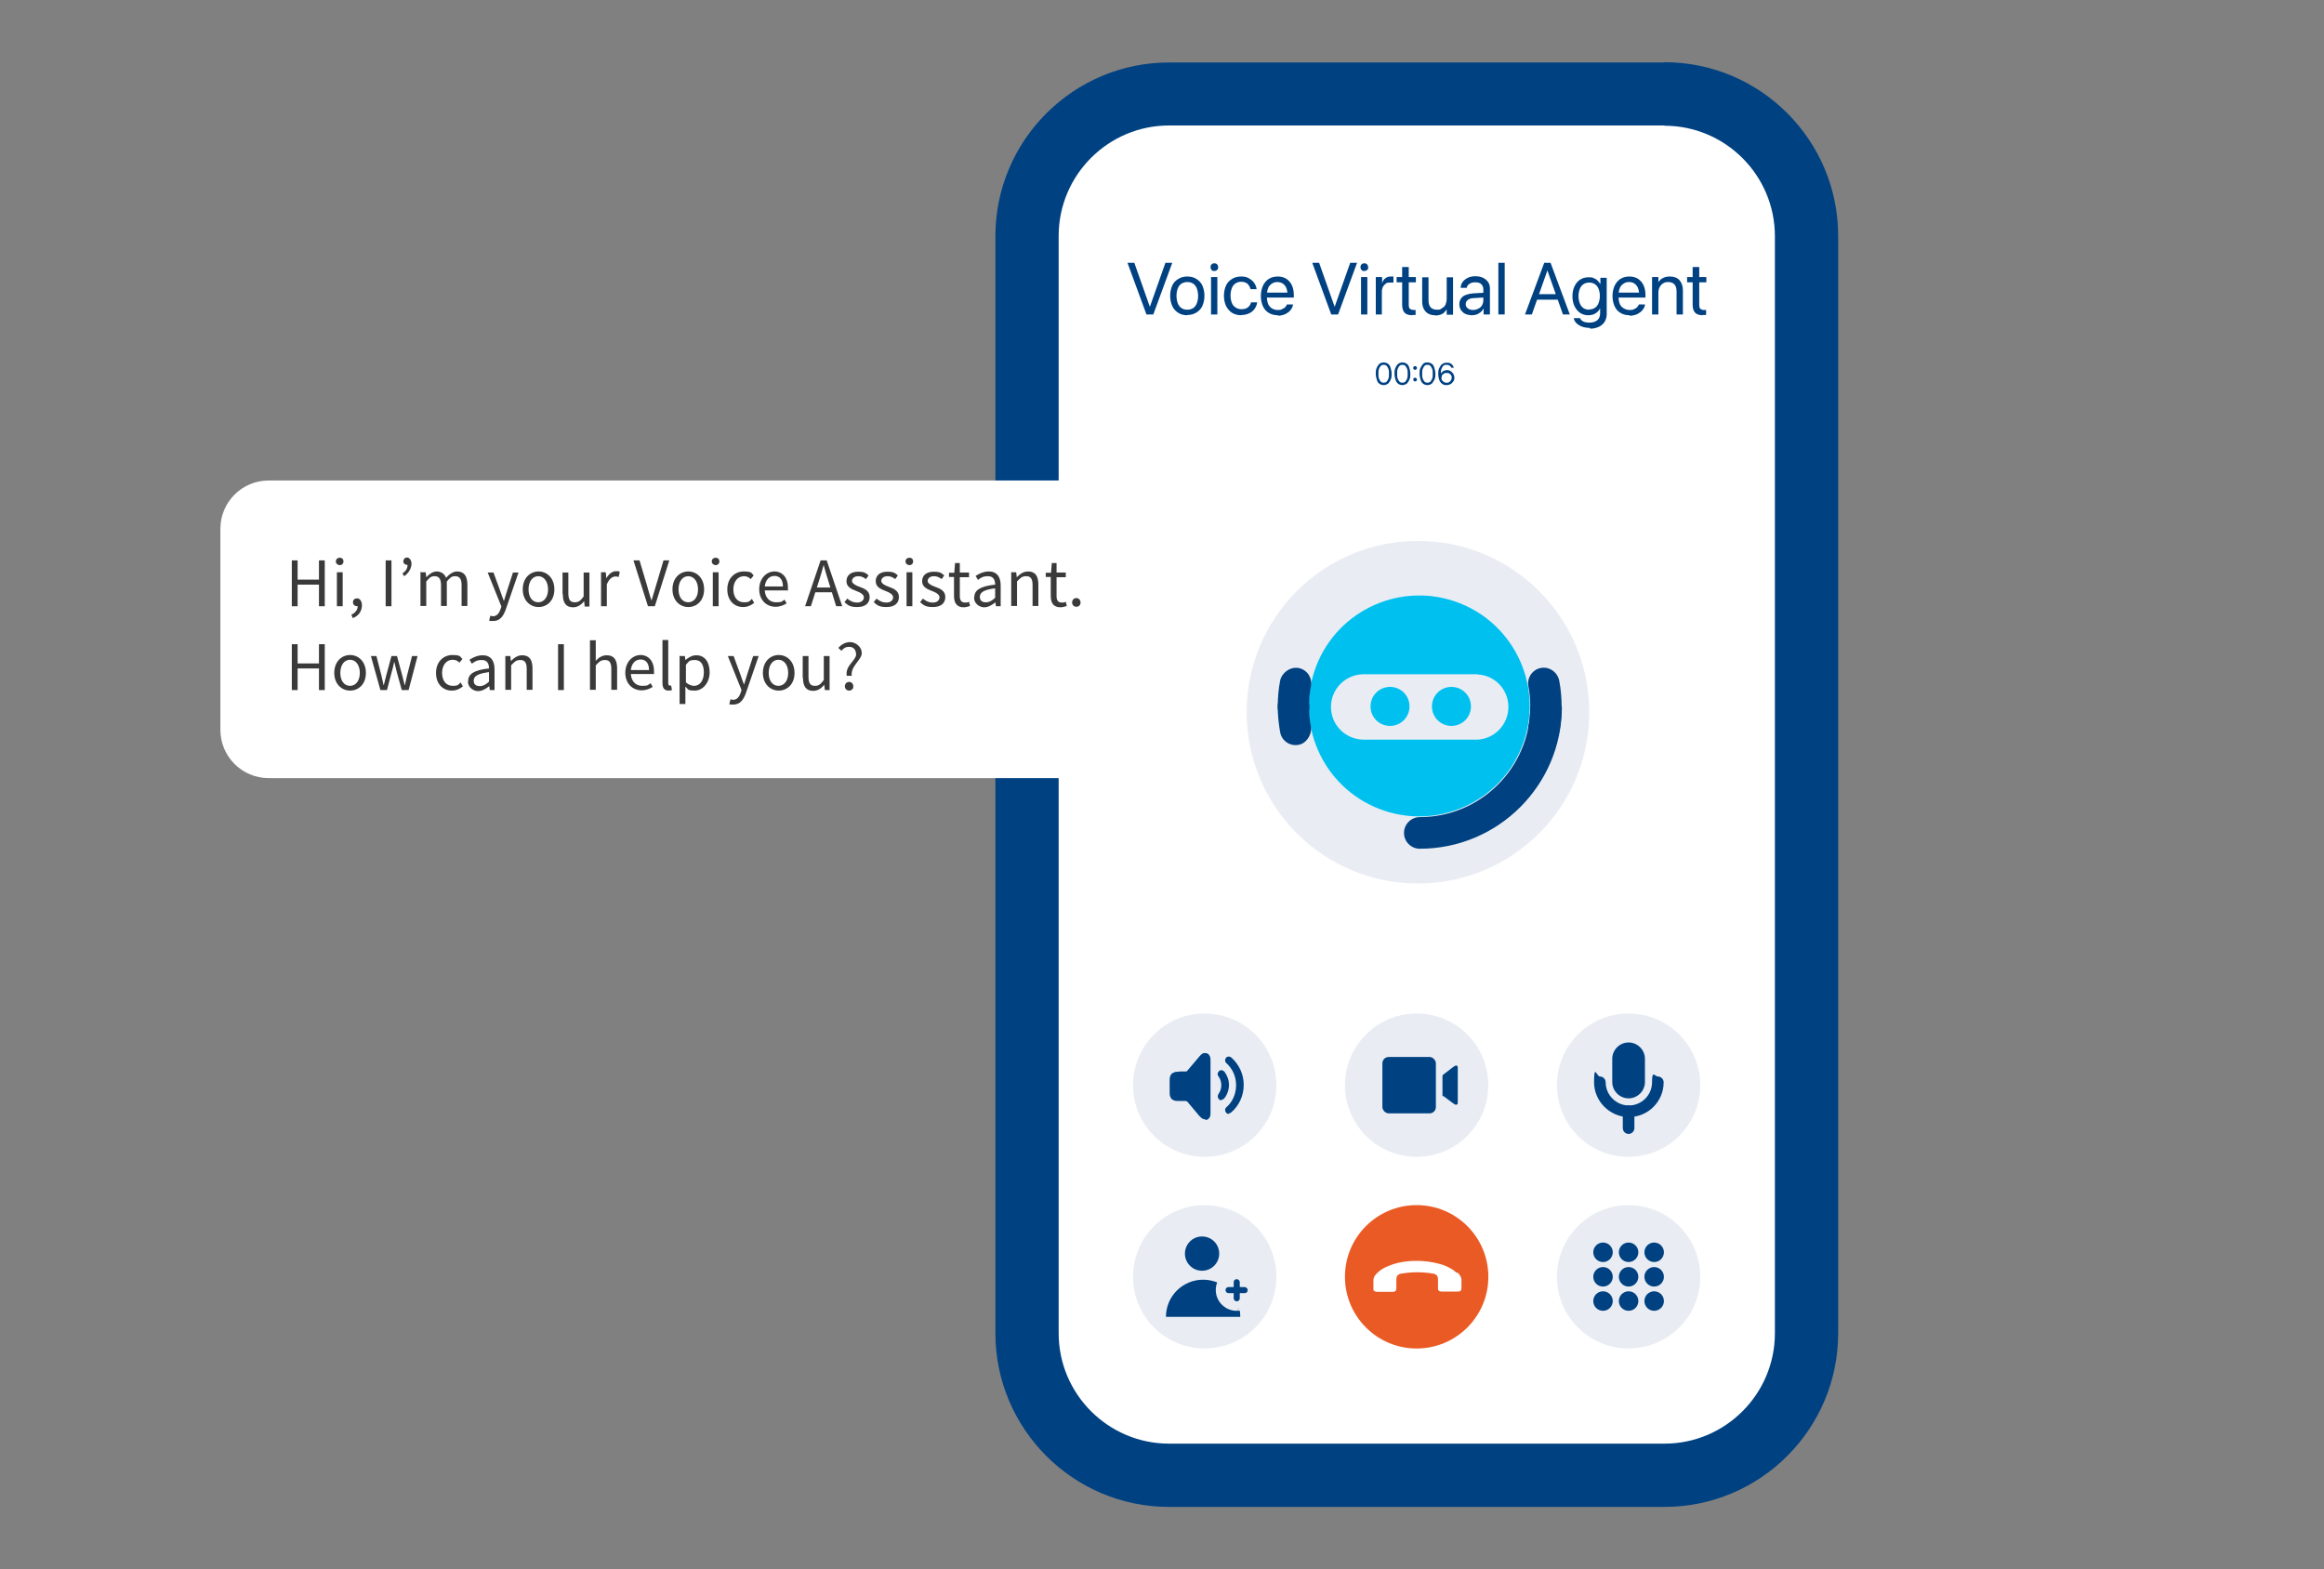
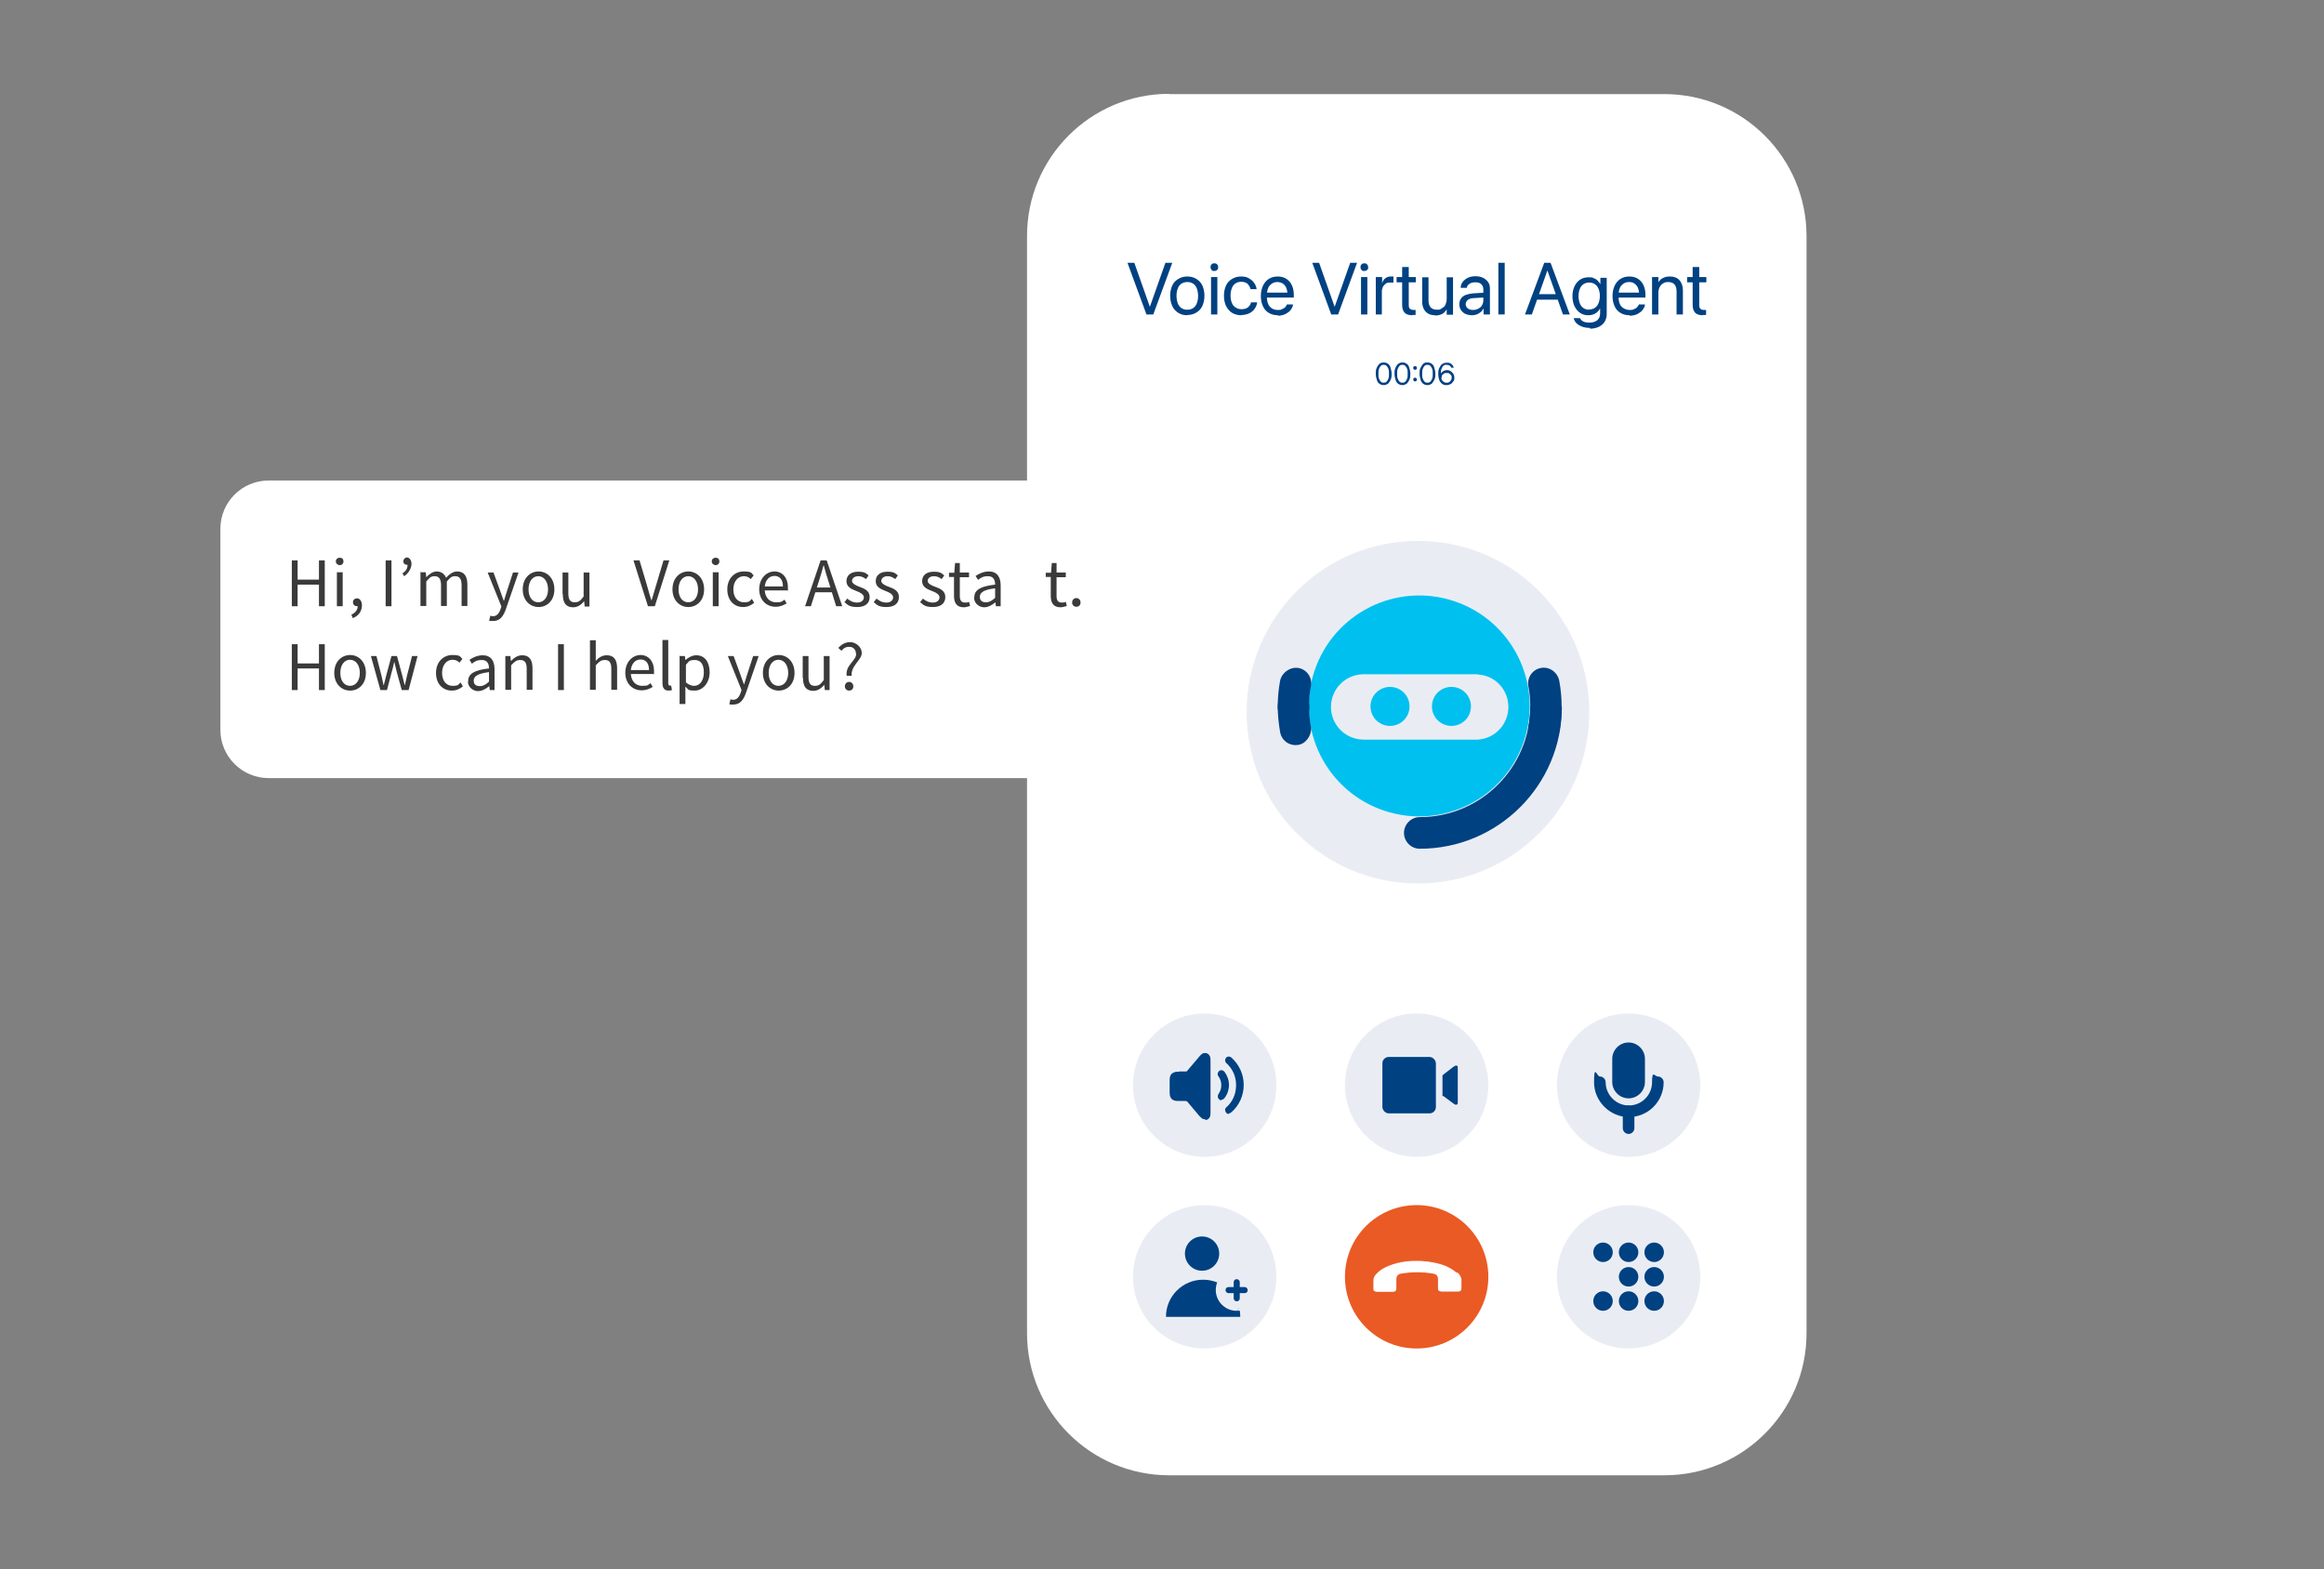
<svg xmlns="http://www.w3.org/2000/svg" id="Livello_1" data-name="Livello 1" version="1.1" viewBox="0 0 881.6 595.3">
  <rect x="0" y="0" width="881.6" height="595.3" fill="#808080" stroke="none" />
  <defs>
    <style>
      .cls-1 {
        fill: none;
      }

      .cls-1, .cls-2, .cls-3, .cls-4, .cls-5, .cls-6, .cls-7, .cls-8 {
        stroke-width: 0px;
      }

      .cls-2 {
        fill: #3a3a3a;
      }

      .cls-3 {
        fill: #00c0f0;
      }

      .cls-4 {
        fill: #ea5a24;
      }

      .cls-5 {
        fill: #004182;
      }

      .cls-6 {
        fill: #e9edf3;
      }

      .cls-7 {
        fill-rule: evenodd;
      }

      .cls-7, .cls-8 {
        fill: #fff;
      }
    </style>
  </defs>
  <g>
    <g>
      <path class="cls-8" d="M443.5,35.7h187.9c29.7,0,53.9,24.1,53.9,53.9v416.2c0,29.7-24.1,53.9-53.9,53.9h-187.9c-29.7,0-53.9-24.1-53.9-53.9V89.5c0-29.7,24.1-53.9,53.9-53.9h0Z" />
-       <path class="cls-5" d="M631.4,47.7c23.1,0,41.9,18.8,41.9,41.9v416.2c0,23.1-18.8,41.9-41.9,41.9h-187.9c-23.1,0-41.9-18.8-41.9-41.9V89.5c0-23.1,18.8-41.9,41.9-41.9h187.9M631.4,23.7h-187.9c-36.3,0-65.9,29.5-65.9,65.9v416.2c0,36.3,29.5,65.9,65.9,65.9h187.9c36.3,0,65.9-29.5,65.9-65.9V89.5c0-36.3-29.5-65.9-65.9-65.9h0Z" />
    </g>
    <circle class="cls-6" cx="537.9" cy="270.2" r="65" />
    <circle class="cls-6" cx="457" cy="411.7" r="27.2" />
    <circle class="cls-6" cx="537.4" cy="411.7" r="27.2" />
    <circle class="cls-6" cx="617.8" cy="411.7" r="27.2" />
    <circle class="cls-6" cx="457" cy="484.4" r="27.2" />
    <circle class="cls-4" cx="537.4" cy="484.4" r="27.2" />
    <circle class="cls-6" cx="617.8" cy="484.4" r="27.2" />
    <g>
      <path class="cls-5" d="M434.9,119.3l-7.2-19.6h2.6l5.9,16.7h0l5.9-16.7h2.6l-7.2,19.6h-2.6,0Z" />
      <path class="cls-5" d="M450.4,119.6c-1.3,0-2.5-.3-3.4-.9s-1.8-1.4-2.3-2.6c-.5-1.1-.8-2.4-.8-3.9h0c0-1.5.3-2.8.8-3.9s1.3-1.9,2.3-2.5,2.1-.9,3.4-.9,2.5.3,3.4.9c1,.6,1.8,1.4,2.3,2.5s.8,2.4.8,3.9h0c0,1.5-.3,2.8-.8,3.9s-1.3,1.9-2.3,2.5-2.1.9-3.4.9h0ZM450.4,117.5c.8,0,1.6-.2,2.2-.6s1.1-1,1.4-1.8.5-1.7.5-2.8h0c0-1.1-.2-2.1-.5-2.9s-.8-1.4-1.4-1.8-1.4-.6-2.2-.6-1.5.2-2.2.6c-.6.4-1.1,1-1.4,1.8s-.5,1.7-.5,2.8h0c0,1.1.2,2.1.5,2.9s.8,1.4,1.4,1.8,1.3.6,2.2.6Z" />
      <path class="cls-5" d="M460.6,102.8c-.4,0-.8,0-1-.4s-.4-.6-.4-1,.1-.8.4-1.1c.3-.3.6-.4,1-.4s.8,0,1.1.4c.3.3.4.6.4,1.1s-.1.8-.4,1c-.3.3-.6.4-1.1.4ZM459.4,119.3v-14.2h2.4v14.2h-2.4Z" />
      <path class="cls-5" d="M470.9,119.6c-1.3,0-2.5-.3-3.5-.9s-1.7-1.5-2.3-2.6c-.5-1.1-.8-2.4-.8-3.9h0c0-1.5.3-2.8.8-3.9s1.3-1.9,2.3-2.5,2.1-.9,3.4-.9,2.2.2,3,.7,1.5,1,2,1.8c.5.7.8,1.5.9,2.3h-2.3c-.2-.8-.6-1.4-1.1-2-.6-.5-1.4-.8-2.4-.8s-1.5.2-2.2.6c-.6.4-1.1,1-1.4,1.8s-.5,1.7-.5,2.8h0c0,1.1.2,2.1.5,2.8.3.8.8,1.4,1.5,1.8.6.4,1.3.6,2.2.6s1.8-.2,2.4-.7,1-1.1,1.2-1.9h2.3c-.1,1-.5,1.8-1,2.5s-1.2,1.3-2.1,1.7-1.8.6-2.9.6h0Z" />
      <path class="cls-5" d="M484.8,119.6c-1.4,0-2.5-.3-3.5-.9s-1.7-1.4-2.2-2.5-.8-2.4-.8-3.9h0c0-1.5.3-2.8.8-3.9s1.3-2,2.2-2.6c1-.6,2.1-.9,3.4-.9s2.4.3,3.3.9,1.6,1.4,2.1,2.5.7,2.3.7,3.7v.9h-11.4v-1.9h10.2l-1.2,1.7v-.9c0-1.1-.2-2-.5-2.7s-.8-1.2-1.4-1.6c-.6-.3-1.2-.5-2-.5s-1.4.2-2,.6-1.1.9-1.4,1.6-.5,1.6-.5,2.7v.9c0,1,.2,1.9.5,2.6s.8,1.2,1.4,1.6,1.4.6,2.2.6,1.1,0,1.6-.3.9-.4,1.2-.7c.3-.3.5-.7.7-1.1h2.3c-.1.7-.3,1.3-.7,1.8-.3.5-.8,1-1.3,1.3-.5.4-1.1.7-1.8.9-.7.2-1.4.3-2.2.3h.3v-.2Z" />
      <path class="cls-5" d="M505,119.3l-7.2-19.6h2.6l5.9,16.7h0l5.9-16.7h2.6l-7.2,19.6h-2.6,0Z" />
      <path class="cls-5" d="M517.5,102.8c-.4,0-.8,0-1-.4-.3-.3-.4-.6-.4-1s0-.8.4-1.1c.3-.3.6-.4,1-.4s.8,0,1.1.4.4.6.4,1.1,0,.8-.4,1c-.3.3-.6.4-1.1.4ZM516.3,119.3v-14.2h2.4v14.2h-2.4Z" />
      <path class="cls-5" d="M521.9,119.3v-14.2h2.4v2.4h0c.2-.8.6-1.5,1.2-1.9.6-.5,1.3-.7,2.1-.7s.4,0,.6,0h.4v2.3h-1.3c-.6,0-1.1,0-1.6.4s-.8.7-1.1,1.2c-.2.5-.4,1.1-.4,1.8v8.7h-2.4,0Z" />
      <path class="cls-5" d="M535.8,119.6c-1.3,0-2.3-.3-2.9-.9s-1-1.6-1-3v-8.6h-2.1v-2h2.1v-3.8h2.5v3.8h2.7v2h-2.7v8.6c0,.8.2,1.3.5,1.5s.8.4,1.4.4.3,0,.4,0h.3v1.9h-1.3,0Z" />
      <path class="cls-5" d="M544.4,119.6c-1,0-1.9-.2-2.6-.6s-1.3-1-1.7-1.8-.6-1.7-.6-2.8v-9.2h2.4v8.8c0,1.2.3,2,.8,2.6s1.4.9,2.4.9,1.1,0,1.5-.3.8-.5,1.2-.8c.3-.3.6-.8.7-1.3.2-.5.3-1,.3-1.6v-8.3h2.4v14.2h-2.4v-2h0c-.3.4-.6.8-1,1.2s-.9.6-1.4.8c-.6.2-1.2.3-1.9.3h-.1Z" />
      <path class="cls-5" d="M558.4,119.6c-.9,0-1.8-.2-2.5-.5s-1.3-.9-1.7-1.5-.6-1.4-.6-2.2h0c0-.8.2-1.5.6-2.1s1-1.1,1.8-1.4,1.7-.5,2.8-.6l5.2-.3v1.8l-5,.3c-.9,0-1.7.3-2.2.7-.5.4-.8.9-.8,1.6h0c0,.7.3,1.2.8,1.6s1.2.6,2,.6,1.4-.2,2-.5,1.1-.7,1.4-1.3c.3-.5.5-1.2.5-1.8v-4.2c0-.9-.3-1.5-.8-2s-1.3-.7-2.3-.7-1.6.2-2.2.6c-.6.4-.9.9-1,1.5h-2.3c0-.9.3-1.6.8-2.3.5-.6,1.1-1.1,1.9-1.5.8-.4,1.8-.6,2.9-.6s2.1.2,2.9.6c.8.4,1.4.9,1.9,1.6s.7,1.5.7,2.5v9.8h-2.4v-2.3h0c-.3.5-.6,1-1.1,1.4s-1,.7-1.5.9c-.6.2-1.2.3-1.8.3h0Z" />
      <path class="cls-5" d="M568.4,119.3v-19.6h2.4v19.6h-2.4Z" />
      <path class="cls-5" d="M578.5,119.3l7.3-19.6h1.8v2.9h-.6l-5.9,16.7h-2.6ZM581.8,113.7l.8-2.1h8.7l.8,2.1h-10.3ZM592.9,119.3l-5.9-16.7v-2.9h1.2l7.3,19.6h-2.6Z" />
      <path class="cls-5" d="M603.1,124.4c-1.2,0-2.2-.2-3-.5s-1.6-.8-2.1-1.3-.9-1.2-1-1.9h2.4c.2.6.7,1,1.3,1.3s1.5.4,2.4.4,2.2-.3,2.9-1c.7-.6,1-1.5,1-2.6v-1.8h0c-.3.5-.6,1-1.1,1.4-.4.4-1,.7-1.5.9s-1.2.3-1.9.3c-1.2,0-2.2-.3-3.1-.9-.9-.6-1.6-1.5-2.1-2.5s-.8-2.4-.8-3.8h0c0-1.5.3-2.8.8-3.8.5-1.1,1.2-1.9,2.1-2.5.9-.6,2-.9,3.2-.9s1.3,0,1.9.3c.6.2,1.1.5,1.5.9s.8.9,1.1,1.4h0v-2.4h2.4v13.8c0,1.1-.3,2.1-.8,2.9s-1.2,1.4-2.2,1.9c-.9.4-2,.7-3.3.7v-.2h-.1ZM602.9,117.4c.8,0,1.5-.2,2.1-.6s1.1-1,1.4-1.8c.3-.8.5-1.7.5-2.7h0c0-1.1-.2-2-.5-2.7-.3-.8-.8-1.4-1.4-1.8-.6-.4-1.3-.6-2.1-.6s-1.6.2-2.2.6c-.6.4-1.1,1-1.4,1.8-.3.8-.5,1.7-.5,2.7h0c0,1.1.2,2,.5,2.8s.8,1.4,1.4,1.8c.6.4,1.3.6,2.2.6h0Z" />
      <path class="cls-5" d="M618.2,119.6c-1.4,0-2.5-.3-3.5-.9s-1.7-1.4-2.2-2.5-.8-2.4-.8-3.9h0c0-1.5.3-2.8.8-3.9s1.3-2,2.2-2.6c1-.6,2.1-.9,3.4-.9s2.4.3,3.3.9c.9.6,1.6,1.4,2.1,2.5s.7,2.3.7,3.7v.9h-11.4v-1.9h10.2l-1.2,1.7v-.9c0-1.1-.2-2-.5-2.7s-.8-1.2-1.4-1.6-1.2-.5-2-.5-1.4.2-2,.6-1.1.9-1.4,1.6c-.3.7-.5,1.6-.5,2.7v.9c0,1,.2,1.9.5,2.6s.8,1.2,1.5,1.6,1.4.6,2.2.6,1.1,0,1.6-.3c.5-.2.9-.4,1.2-.7.3-.3.5-.7.7-1.1h2.3c0,.7-.3,1.3-.7,1.8-.3.5-.8,1-1.3,1.3-.5.4-1.1.7-1.8.9-.7.2-1.4.3-2.2.3h.2v-.2Z" />
      <path class="cls-5" d="M626.7,119.3v-14.2h2.4v2h0c.4-.7.9-1.2,1.7-1.6.7-.4,1.6-.6,2.7-.6,1.6,0,2.8.5,3.6,1.4s1.3,2.2,1.3,3.8v9.2h-2.4v-8.8c0-1.2-.3-2-.8-2.6s-1.4-.9-2.4-.9-1.4.2-1.9.5-1,.8-1.3,1.4-.5,1.3-.5,2.1v8.3h-2.4,0Z" />
      <path class="cls-5" d="M646,119.6c-1.3,0-2.3-.3-2.9-.9s-1-1.6-1-3v-8.6h-2.1v-2h2.1v-3.8h2.5v3.8h2.7v2h-2.7v8.6c0,.8.2,1.3.5,1.5.3.3.8.4,1.4.4s.3,0,.4,0h.3v1.9h-1.3,0Z" />
    </g>
    <g>
      <path class="cls-5" d="M524.9,146.1c-.6,0-1.2-.2-1.6-.5-.5-.3-.8-.8-1-1.5-.2-.6-.4-1.4-.4-2.3h0c0-.9,0-1.6.4-2.3.2-.6.6-1.1,1-1.5.4-.3,1-.5,1.6-.5s1.2.2,1.6.5c.5.3.8.8,1,1.5.2.6.4,1.4.4,2.3h0c0,.9,0,1.6-.4,2.3-.2.6-.6,1.1-1,1.5-.5.3-1,.5-1.6.5ZM524.9,145.2c.4,0,.8-.1,1.1-.4.3-.3.5-.7.7-1.2s.2-1.1.2-1.8h0c0-.7,0-1.3-.2-1.8s-.4-.9-.7-1.2-.7-.4-1.1-.4-.8.1-1.1.4c-.3.3-.5.7-.7,1.2s-.2,1.1-.2,1.8h0c0,.7,0,1.3.2,1.8s.4.9.7,1.2.7.4,1.1.4Z" />
      <path class="cls-5" d="M532,146.1c-.6,0-1.2-.2-1.6-.5-.4-.3-.8-.8-1-1.5-.2-.6-.4-1.4-.4-2.3h0c0-.9,0-1.6.4-2.3.2-.6.6-1.1,1-1.5.5-.3,1-.5,1.6-.5s1.2.2,1.6.5c.5.3.8.8,1,1.5.2.6.4,1.4.4,2.3h0c0,.9,0,1.6-.4,2.3-.2.6-.6,1.1-1,1.5-.5.3-1,.5-1.6.5ZM532,145.2c.4,0,.8-.1,1.1-.4.3-.3.5-.7.7-1.2s.2-1.1.2-1.8h0c0-.7,0-1.3-.2-1.8s-.4-.9-.7-1.2-.7-.4-1.1-.4-.8.1-1.1.4c-.3.3-.5.7-.7,1.2s-.2,1.1-.2,1.8h0c0,.7,0,1.3.2,1.8s.4.9.7,1.2.7.4,1.1.4Z" />
      <path class="cls-5" d="M536.8,140.3c-.2,0-.3,0-.5-.2s-.2-.3-.2-.5,0-.3.2-.5c0-.1.3-.2.5-.2s.3,0,.5.2.2.3.2.5,0,.3-.2.5c0,.1-.3.2-.5.2ZM536.8,144.7c-.2,0-.3,0-.5-.2,0-.1-.2-.3-.2-.5s0-.3.2-.5c0-.1.3-.2.5-.2s.3,0,.5.2.2.3.2.5,0,.3-.2.5-.3.2-.5.2Z" />
      <path class="cls-5" d="M541.5,146.1c-.6,0-1.2-.2-1.6-.5s-.8-.8-1-1.5-.4-1.4-.4-2.3h0c0-.9,0-1.6.4-2.3s.6-1.1,1-1.5,1-.5,1.6-.5,1.2.2,1.6.5c.5.3.8.8,1,1.5s.4,1.4.4,2.3h0c0,.9,0,1.6-.4,2.3s-.6,1.1-1,1.5c-.5.3-1,.5-1.6.5ZM541.5,145.2c.4,0,.8-.1,1.1-.4s.5-.7.7-1.2.2-1.1.2-1.8h0c0-.7,0-1.3-.2-1.8s-.4-.9-.7-1.2-.7-.4-1.1-.4-.8.1-1.1.4c-.3.3-.5.7-.7,1.2s-.2,1.1-.2,1.8h0c0,.7,0,1.3.2,1.8s.4.9.7,1.2.7.4,1.1.4Z" />
      <path class="cls-5" d="M548.7,146.1c-.4,0-.8,0-1.1-.2-.4-.1-.7-.4-1-.7s-.5-.7-.7-1.3-.3-1.2-.3-1.9h0c0-.9,0-1.7.4-2.4s.6-1.2,1.1-1.5,1-.5,1.7-.5.9,0,1.3.2.7.4.9.7.4.6.5,1h-1c0-.3-.2-.5-.4-.6-.2-.2-.3-.3-.6-.4-.2,0-.5-.1-.8-.1-.5,0-.9.1-1.2.4-.3.3-.5.7-.7,1.2s-.2,1-.2,1.6h0c0,.2.2,1.6.2,1.6,0,.3,0,.7.2,1s.4.5.7.7.6.3,1,.3.7,0,1-.2.5-.4.7-.7.3-.6.3-.9h0c0-.4,0-.7-.2-1s-.4-.5-.7-.7-.6-.2-1-.2-.7,0-1,.2-.5.4-.7.6-.2.6-.2.9h-.3v-1.4h0c0-.2.3-.5.5-.7s.5-.4.8-.5.6-.2,1-.2,1,.1,1.4.4.7.6,1,1c.2.4.4.9.4,1.4h0c0,.6,0,1-.4,1.5-.3.4-.6.8-1,1s-.9.4-1.5.4h-.2,0Z" />
    </g>
    <g>
      <path class="cls-5" d="M457.2,424.6h-.5c-.7-.1-1.2-.7-1.8-1.3l-4.2-5c-.1-.2-.3-.4-.4-.4,0,0-.2-.1-.4-.2h-2.6c-.9,0-1.5,0-2.1-.3-.6-.2-1-.7-1.2-1.2-.3-.6-.3-1.2-.3-2.1v-3.9c0-.9,0-1.5.3-2.1.2-.6.7-1,1.3-1.2.5-.3,1-.3,1.6-.3s.3-.1.5-.1h2.7s.2-.1.2-.2c0,0,.2-.3.4-.4l.3-.4,3.9-4.6c.6-.7,1.2-1.4,2.1-1.4s1.4.3,1.7.8c.5.6.5,1.3.5,2.4v19c0,1.3,0,2-.6,2.6s-1,.6-1.4.6v-.3ZM446.6,414.8h4c.3.1.8.3,1.2.6.4.3.7.6,1,1l.3.4,3.2,3.8v-17.5l-3.5,4.2c-.3.4-.6.7-1,1s-1,.6-1.7.6h-2.3c-.4.2-1.1,0-1.3.1h0v5.5h0v.3ZM446.7,414.8h0ZM446.5,414.6h0ZM446.5,409.3h0ZM446.7,409.1h0ZM457.5,401.8h0ZM456.3,401.4h0ZM466.1,422.6c-.4,0-.8-.2-1-.5-.5-.6-.5-1.5.1-2,2.4-2.1,3.7-5.1,3.7-8.4s-1.3-6.2-3.7-8.4c-.6-.5-.6-1.4-.1-2s1.4-.6,2-.1c3,2.7,4.7,6.4,4.7,10.4s-1.7,7.8-4.7,10.4c-.3.2-.6.4-.9.4v.2ZM463.3,417.4c-.3,0-.6,0-.8-.3-.6-.5-.7-1.3-.3-2,.7-1,1.1-2.1,1.1-3.4s-.4-2.4-1.1-3.4c-.5-.6-.3-1.5.3-2,.6-.5,1.5-.3,2,.3,1.1,1.5,1.7,3.2,1.7,5s-.6,3.6-1.7,5c-.3.4-.7.6-1.1.6v.2Z" />
      <polygon class="cls-5" points="456.9 400.4 456.9 423.1 454.3 418.7 449.7 416.4 445.1 416.4 445.1 407.3 452 407.3 456.9 400.4" />
    </g>
    <path class="cls-7" d="M552.6,482.9c-1.3-1.2-2.8-2-4.4-2.7-2.9-1.1-5.9-1.6-8.9-1.8-4.3-.2-8.4.2-12.4,1.8-1.8.7-3.4,1.6-4.7,3-.7.7-1.2,1.5-1.2,2.5v3.4c0,.4.2.7.5.8.3.1.6.2.9.2h6.1c.8,0,1.2-.5,1.2-1.3v-3.4c0-1.3.6-2,1.8-2.2,4.1-.7,8.1-.7,12.2,0,1.2.2,1.8.9,1.8,2.1v3.6c0,.5.2.8.7,1,.2,0,.5.1.8.1h6.1c.9,0,1.3-.4,1.3-1.3v-3.4c-.2-1-.7-1.8-1.5-2.5h-.3,0Z" />
    <g>
      <path class="cls-5" d="M552.8,404.4c-.2-.1-.4-.2-.6-.1-.3,0-.6.3-1.2.7l-3.5,2.7c-.2.1-.3.3-.3.5v7.1c0,1.2,0,.4.3.5l3.5,2.6c.6.5,1,.7,1.2.7s.5,0,.6-.1c.2-.1.2-.4.2-1.1v-12.5c0-.6,0-.9-.2-1.1h0Z" />
      <rect class="cls-5" x="524.4" y="401" width="20.3" height="21.4" rx="2.4" ry="2.4" />
    </g>
    <g>
      <circle class="cls-5" cx="608.1" cy="475.1" r="3.7" />
      <circle class="cls-5" cx="617.8" cy="475.1" r="3.7" />
      <circle class="cls-5" cx="627.5" cy="475.1" r="3.7" />
-       <circle class="cls-5" cx="608.1" cy="484.4" r="3.7" />
      <circle class="cls-5" cx="617.8" cy="484.4" r="3.7" />
      <circle class="cls-5" cx="627.5" cy="484.4" r="3.7" />
      <circle class="cls-5" cx="608.1" cy="493.6" r="3.7" />
      <circle class="cls-5" cx="617.8" cy="493.6" r="3.7" />
      <circle class="cls-5" cx="627.5" cy="493.6" r="3.7" />
    </g>
    <g>
      <path class="cls-5" d="M617.9,423.8c-7.2,0-13.2-6-13.2-13.2s1-2.2,2.2-2.2,2.2,1,2.2,2.2c0,4.8,4,8.8,8.8,8.8s8.8-3.9,8.8-8.8,1-2.2,2.2-2.2,2.2,1,2.2,2.2c0,7.3-5.9,13.2-13.2,13.2Z" />
      <path class="cls-5" d="M617.8,395.5h0c3.4,0,6.2,2.8,6.2,6.2v8.8c0,3.4-2.8,6.2-6.2,6.2h0c-3.4,0-6.2-2.8-6.2-6.2v-8.8c0-3.4,2.8-6.2,6.2-6.2Z" />
      <path class="cls-5" d="M617.8,430.2c-1.2,0-2.2-1-2.2-2.2v-6.4c0-1.2,1-2.2,2.2-2.2s2.2,1,2.2,2.2v6.4c0,1.2-1,2.2-2.2,2.2Z" />
    </g>
    <g>
      <path class="cls-5" d="M456,469.1c3.6,0,6.5,2.9,6.5,6.5s-2.9,6.5-6.5,6.5-6.5-2.9-6.5-6.5,2.9-6.5,6.5-6.5" />
      <path class="cls-5" d="M442.3,499.6c0-7.8,6.3-14.1,14.1-14.1s14.1,6.3,14.1,14.1" />
      <path class="cls-6" d="M477,489.4c0,4.3-3.5,7.9-7.9,7.9" />
-       <path class="cls-6" d="M469.1,497.3c-4.3,0-7.9-3.5-7.9-7.9h0c0-4.3,3.5-7.9,7.9-7.9h0c4.3,0,7.9,3.5,7.9,7.9" />
+       <path class="cls-6" d="M469.1,497.3c-4.3,0-7.9-3.5-7.9-7.9c0-4.3,3.5-7.9,7.9-7.9h0c4.3,0,7.9,3.5,7.9,7.9" />
      <g>
        <rect class="cls-5" x="468" y="485.3" width="2.3" height="8.4" rx="1.1" ry="1.1" />
        <rect class="cls-5" x="464.9" y="488.3" width="8.4" height="2.3" rx="1.1" ry="1.1" />
      </g>
    </g>
    <g>
      <circle class="cls-3" cx="538.5" cy="268" r="41.9" transform="translate(114.1 694.2) rotate(-71.6)" />
      <path class="cls-6" d="M560.6,255.8h-43.6c-6.7.2-12.1,5.6-12.1,12.4s5.4,12.2,12.1,12.4h43.6c6.5-.4,11.6-5.8,11.6-12.4s-5.1-12-11.6-12.3h0ZM527.3,275.4c-4.1,0-7.4-3.3-7.4-7.4s3.3-7.4,7.4-7.4,7.4,3.3,7.4,7.4-3.3,7.4-7.4,7.4ZM550.6,275.4c-4.1,0-7.4-3.3-7.4-7.4s3.3-7.4,7.4-7.4,7.4,3.3,7.4,7.4-3.3,7.4-7.4,7.4Z" />
      <g>
        <path class="cls-5" d="M592.4,268.1c0-3.3-.3-6.6-.9-9.8-.7-3.6-4.3-5.8-7.7-4.7h0c-2.9.9-4.6,3.9-4,6.8.5,2.5.7,5,.7,7.6s-.2,5.2-.7,7.6c-.6,3,1.2,5.9,4,6.8h0c3.5,1.1,7.1-1.1,7.7-4.7.6-3.2.9-6.5.9-9.8v.2h0Z" />
        <path class="cls-5" d="M484.7,268.1c0-3.3.3-6.6.9-9.8s4.3-5.8,7.7-4.7h0c2.9.9,4.6,3.9,4,6.8s-.7,5-.7,7.6.2,5.2.7,7.6-1.2,5.9-4,6.8h0c-3.5,1.1-7.1-1.1-7.7-4.7s-.9-6.5-.9-9.8v.2h0Z" />
      </g>
      <circle class="cls-5" cx="490.7" cy="268.1" r="6" />
      <path class="cls-5" d="M538.6,310c-3.3,0-6,2.7-6,6s2.7,6,6,6c29.7,0,53.9-24.1,53.9-53.9h-12c0,23.1-18.8,41.9-41.9,41.9Z" />
      <rect class="cls-1" x="484.7" y="214.2" width="107.7" height="107.7" />
    </g>
  </g>
  <path class="cls-8" d="M424,182.3H101.9c-10.1,0-18.3,8.2-18.3,18.3v76.3c0,10.1,8.2,18.3,18.3,18.3h340.4v-94.5c0-10.1-8.2-18.3-18.3-18.3h0Z" />
  <g>
    <path class="cls-2" d="M110.7,212.6h2.2v7.3h8.1v-7.3h2.2v17.4h-2.2v-8.2h-8.1v8.2h-2.2v-17.4Z" />
    <path class="cls-2" d="M127.4,213c0-.8.6-1.4,1.5-1.4s1.4.6,1.4,1.4-.6,1.4-1.4,1.4-1.5-.6-1.5-1.4ZM127.8,217.1h2.2v12.9h-2.2v-12.9Z" />
    <path class="cls-2" d="M133.3,233.2c1.5-.7,2.4-1.8,2.4-3.3l-.2-2,1.1,1.6c-.3.4-.7.5-1.1.5-.8,0-1.6-.5-1.6-1.5s.7-1.5,1.6-1.5,1.8,1,1.8,2.6c0,2.3-1.3,4.1-3.5,4.9l-.5-1.3Z" />
    <path class="cls-2" d="M146.3,212.6h2.2v17.4h-2.2v-17.4Z" />
    <path class="cls-2" d="M152.6,217.6c1.3-.9,2-1.8,2-3.3l-.3-1.8,1.1,1.3c-.3.3-.6.5-1,.5-.7,0-1.4-.5-1.4-1.3s.6-1.5,1.4-1.5,1.7.9,1.7,2.4-1,3.6-2.8,4.7l-.6-1h0Z" />
    <path class="cls-2" d="M159.7,217.1h1.8l.2,1.9h0c1.1-1.2,2.5-2.2,4-2.2s3,.9,3.5,2.4c1.3-1.4,2.7-2.4,4.2-2.4,2.6,0,3.9,1.7,3.9,5v8.1h-2.2v-7.9c0-2.4-.8-3.4-2.4-3.4s-2,.7-3.2,2v9.3h-2.2v-7.9c0-2.4-.8-3.4-2.4-3.4s-2,.7-3.2,2v9.3h-2.2v-12.9h.2,0Z" />
    <path class="cls-2" d="M185.6,235.3l.4-1.7c.3,0,.6.2,1,.2,1.5,0,2.4-1.2,2.9-2.8l.3-.9-5.2-12.9h2.2l2.6,7.1c.4,1.1.8,2.4,1.3,3.6h.1c.4-1.2.7-2.5,1.1-3.6l2.3-7.1h2.1l-4.8,13.9c-.9,2.6-2.2,4.5-4.8,4.5s-1.1-.1-1.5-.3h0Z" />
    <path class="cls-2" d="M198.3,223.6c0-4.3,2.8-6.8,6-6.8s6,2.5,6,6.8-2.8,6.7-6,6.7-6-2.5-6-6.7ZM207.9,223.6c0-2.9-1.5-5-3.7-5s-3.7,2-3.7,5,1.5,4.9,3.7,4.9,3.7-2,3.7-4.9Z" />
    <path class="cls-2" d="M213.4,225.3v-8.1h2.2v7.9c0,2.4.7,3.4,2.4,3.4s2.2-.7,3.4-2.2v-9.1h2.2v12.9h-1.8l-.2-2h0c-1.2,1.4-2.5,2.3-4.2,2.3-2.7,0-3.9-1.7-3.9-5h0Z" />
-     <path class="cls-2" d="M228,217.1h1.8l.2,2.3h0c.9-1.6,2.2-2.7,3.7-2.7s1,0,1.4.3l-.4,1.9c-.4-.1-.7-.2-1.2-.2-1.1,0-2.4.8-3.3,3v8.3h-2.2v-12.9h0Z" />
    <path class="cls-2" d="M240.3,212.6h2.3l2.8,9.4c.6,2,1,3.7,1.7,5.7h.1c.6-2,1.1-3.7,1.7-5.7l2.8-9.4h2.2l-5.5,17.4h-2.6l-5.5-17.4Z" />
    <path class="cls-2" d="M255.1,223.6c0-4.3,2.8-6.8,6-6.8s6,2.5,6,6.8-2.8,6.7-6,6.7-6-2.5-6-6.7ZM264.8,223.6c0-2.9-1.5-5-3.7-5s-3.7,2-3.7,5,1.5,4.9,3.7,4.9,3.7-2,3.7-4.9Z" />
    <path class="cls-2" d="M270,213c0-.8.6-1.4,1.5-1.4s1.4.6,1.4,1.4-.6,1.4-1.4,1.4-1.5-.6-1.5-1.4ZM270.4,217.1h2.2v12.9h-2.2v-12.9Z" />
    <path class="cls-2" d="M275.9,223.6c0-4.3,2.9-6.8,6.2-6.8s2.9.7,3.8,1.5l-1.1,1.4c-.7-.7-1.5-1.1-2.6-1.1-2.3,0-4,2-4,5s1.6,4.9,4,4.9,2.2-.6,3-1.3l.9,1.5c-1.2,1-2.6,1.6-4.2,1.6-3.4,0-6-2.5-6-6.7h0Z" />
    <path class="cls-2" d="M288,223.6c0-4.2,2.8-6.8,5.8-6.8s5.1,2.4,5.1,6,0,.9-.1,1.2h-8.7c.2,2.7,1.8,4.5,4.3,4.5s2.2-.4,3.2-1l.8,1.4c-1.1.7-2.5,1.3-4.2,1.3-3.4,0-6.2-2.5-6.2-6.7h0ZM297,222.5c0-2.6-1.2-4-3.2-4s-3.4,1.5-3.7,4h6.9Z" />
    <path class="cls-2" d="M311.1,212.6h2.5l5.9,17.4h-2.3l-3-9.7c-.6-1.9-1.2-3.8-1.7-5.8h-.1c-.5,2-1.1,3.9-1.7,5.8l-3.1,9.7h-2.2l5.9-17.4h-.2,0ZM308.3,222.9h8v1.8h-8v-1.8Z" />
    <path class="cls-2" d="M320.3,228.5l1.1-1.4c1.1.9,2.2,1.5,3.8,1.5s2.5-.9,2.5-2-1.5-1.9-2.9-2.4c-1.8-.7-3.7-1.5-3.7-3.7s1.6-3.6,4.4-3.6,3,.7,4,1.4l-1,1.4c-.9-.7-1.8-1.1-2.9-1.1-1.6,0-2.4.9-2.4,1.8s1.3,1.7,2.8,2.2c1.9.7,3.9,1.5,3.9,3.9s-1.7,3.8-4.7,3.8-3.6-.8-4.8-1.8h0Z" />
    <path class="cls-2" d="M331.4,228.5l1.1-1.4c1.1.9,2.2,1.5,3.8,1.5s2.5-.9,2.5-2-1.5-1.9-2.9-2.4c-1.8-.7-3.7-1.5-3.7-3.7s1.6-3.6,4.4-3.6,3,.7,4,1.4l-1,1.4c-.9-.7-1.8-1.1-2.9-1.1-1.6,0-2.4.9-2.4,1.8s1.3,1.7,2.8,2.2c1.9.7,3.9,1.5,3.9,3.9s-1.7,3.8-4.7,3.8-3.6-.8-4.8-1.8h0Z" />
-     <path class="cls-2" d="M343.5,213c0-.8.6-1.4,1.5-1.4s1.4.6,1.4,1.4-.6,1.4-1.4,1.4-1.5-.6-1.5-1.4ZM343.9,217.1h2.2v12.9h-2.2v-12.9Z" />
    <path class="cls-2" d="M349,228.5l1.1-1.4c1.1.9,2.2,1.5,3.8,1.5s2.5-.9,2.5-2-1.5-1.9-2.9-2.4c-1.8-.7-3.7-1.5-3.7-3.7s1.6-3.6,4.4-3.6,3,.7,4,1.4l-1,1.4c-.9-.7-1.8-1.1-2.9-1.1-1.6,0-2.4.9-2.4,1.8s1.3,1.7,2.8,2.2c1.9.7,3.9,1.5,3.9,3.9s-1.7,3.8-4.7,3.8-3.6-.8-4.8-1.8h0Z" />
    <path class="cls-2" d="M361.9,226v-7.1h-1.9v-1.6h2c0-.1.3-3.7.3-3.7h1.8v3.6h3.5v1.8h-3.5v7.1c0,1.6.5,2.5,2,2.5s1-.2,1.5-.3l.4,1.6c-.7.2-1.6.5-2.4.5-2.7,0-3.7-1.7-3.7-4.3h0Z" />
    <path class="cls-2" d="M369.6,226.6c0-2.8,2.4-4.2,7.9-4.8,0-1.7-.6-3.2-2.7-3.2s-2.8.7-3.8,1.4l-.9-1.5c1.2-.8,3-1.7,5-1.7,3.1,0,4.5,2.1,4.5,5.3v7.9h-1.8l-.2-1.5h0c-1.2,1-2.7,1.9-4.3,1.9s-3.8-1.3-3.8-3.7h0ZM377.5,226.8v-3.6c-4.3.5-5.8,1.6-5.8,3.2s1,2.1,2.3,2.1,2.3-.6,3.5-1.7Z" />
-     <path class="cls-2" d="M383.7,217.1h1.8l.2,1.9h0c1.2-1.2,2.5-2.2,4.3-2.2,2.7,0,3.9,1.7,3.9,5v8.1h-2.2v-7.9c0-2.4-.7-3.4-2.4-3.4s-2.2.7-3.5,2v9.3h-2.2v-12.9h.1Z" />
    <path class="cls-2" d="M398.6,226v-7.1h-1.9v-1.6h2c0-.1.3-3.7.3-3.7h1.8v3.6h3.5v1.8h-3.5v7.1c0,1.6.5,2.5,2,2.5s1-.2,1.5-.3l.4,1.6c-.7.2-1.6.5-2.4.5-2.7,0-3.7-1.7-3.7-4.3h0Z" />
    <path class="cls-2" d="M406.7,228.6c0-1,.7-1.7,1.6-1.7s1.6.7,1.6,1.7-.7,1.6-1.6,1.6-1.6-.7-1.6-1.6Z" />
    <path class="cls-2" d="M110.7,244.4h2.2v7.3h8.1v-7.3h2.2v17.4h-2.2v-8.2h-8.1v8.2h-2.2v-17.4Z" />
    <path class="cls-2" d="M126.8,255.3c0-4.3,2.8-6.8,6-6.8s6,2.5,6,6.8-2.8,6.7-6,6.7-6-2.5-6-6.7ZM136.5,255.3c0-2.9-1.5-5-3.7-5s-3.7,2-3.7,5,1.5,4.9,3.7,4.9,3.7-2,3.7-4.9h0Z" />
    <path class="cls-2" d="M140.6,248.9h2.2l1.9,7.4c.3,1.2.5,2.4.8,3.6h.1c.3-1.2.6-2.4.9-3.6l2-7.4h2.1l2,7.4c.3,1.2.6,2.4.9,3.6h.1c.3-1.2.5-2.4.8-3.6l1.9-7.4h2.1l-3.4,12.9h-2.6l-1.9-6.9c-.3-1.2-.6-2.4-.9-3.7h-.1c-.3,1.3-.5,2.5-.9,3.7l-1.8,6.9h-2.5l-3.6-12.9h-.1Z" />
    <path class="cls-2" d="M165.4,255.3c0-4.3,2.9-6.8,6.2-6.8s2.9.7,3.8,1.5l-1.1,1.4c-.7-.7-1.5-1.1-2.6-1.1-2.3,0-4,2-4,5s1.6,4.9,4,4.9,2.2-.6,3-1.3l.9,1.5c-1.2,1-2.6,1.6-4.2,1.6-3.4,0-6-2.5-6-6.7h0Z" />
    <path class="cls-2" d="M177.6,258.4c0-2.8,2.4-4.2,7.9-4.8,0-1.7-.6-3.2-2.7-3.2s-2.8.7-3.8,1.4l-.9-1.5c1.2-.8,3-1.7,5-1.7,3.1,0,4.5,2.1,4.5,5.3v7.9h-1.8l-.2-1.5h0c-1.2,1-2.7,1.9-4.3,1.9s-3.8-1.3-3.8-3.7h.1ZM185.5,258.6v-3.6c-4.3.5-5.8,1.6-5.8,3.2s1,2.1,2.3,2.1,2.3-.6,3.5-1.7Z" />
    <path class="cls-2" d="M191.8,248.9h1.8l.2,1.9h0c1.2-1.2,2.5-2.2,4.3-2.2,2.7,0,3.9,1.7,3.9,5v8.1h-2.2v-7.9c0-2.4-.7-3.4-2.4-3.4s-2.2.7-3.5,2v9.3h-2.2v-12.9h0Z" />
    <path class="cls-2" d="M211.7,244.4h2.2v17.4h-2.2v-17.4Z" />
    <path class="cls-2" d="M223.8,242.9h2.2v7.8c1.1-1.2,2.4-2.1,4.2-2.1,2.7,0,3.9,1.7,3.9,5v8.1h-2.2v-7.9c0-2.4-.7-3.4-2.4-3.4s-2.2.7-3.5,2v9.3h-2.2v-18.8h0Z" />
    <path class="cls-2" d="M237.2,255.3c0-4.2,2.8-6.8,5.8-6.8s5.1,2.4,5.1,6,0,.9-.1,1.2h-8.7c.2,2.7,1.8,4.5,4.3,4.5s2.2-.4,3.2-1l.8,1.4c-1.1.7-2.5,1.3-4.2,1.3-3.4,0-6.2-2.5-6.2-6.7h0ZM246.2,254.2c0-2.6-1.2-4-3.2-4s-3.4,1.5-3.7,4h6.9Z" />
    <path class="cls-2" d="M251.3,259.1v-16.3h2.2v16.4c0,.7.3.9.6.9h.5l.3,1.7c-.3.1-.7.2-1.3.2-1.6,0-2.3-1-2.3-2.9h0Z" />
    <path class="cls-2" d="M258,248.9h1.8l.2,1.5h0c1.2-1,2.6-1.8,4.1-1.8,3.3,0,5.1,2.6,5.1,6.5s-2.6,6.9-5.6,6.9-2.4-.5-3.6-1.5v6.6h-2.2v-18.3h.2ZM267,255.1c0-2.8-1-4.7-3.4-4.7s-2.2.6-3.4,1.8v6.7c1.2,1,2.3,1.3,3.1,1.3,2.1,0,3.7-1.9,3.7-5.1h0Z" />
    <path class="cls-2" d="M276.7,267l.4-1.7c.3,0,.6.2,1,.2,1.5,0,2.4-1.2,2.9-2.8l.3-.9-5.2-12.9h2.2l2.6,7.1c.4,1.1.8,2.4,1.3,3.6h.1c.4-1.2.7-2.5,1.1-3.6l2.3-7.1h2.1l-4.8,13.9c-.9,2.6-2.2,4.5-4.8,4.5s-1.1-.1-1.5-.3h0Z" />
    <path class="cls-2" d="M289.4,255.3c0-4.3,2.8-6.8,6-6.8s6,2.5,6,6.8-2.8,6.7-6,6.7-6-2.5-6-6.7ZM299,255.3c0-2.9-1.5-5-3.7-5s-3.7,2-3.7,5,1.5,4.9,3.7,4.9,3.7-2,3.7-4.9h0Z" />
    <path class="cls-2" d="M304.5,257v-8.1h2.2v7.9c0,2.4.7,3.4,2.4,3.4s2.2-.7,3.4-2.2v-9.1h2.2v12.9h-1.8l-.2-2h0c-1.2,1.4-2.5,2.3-4.2,2.3-2.7,0-3.9-1.7-3.9-5h-.1Z" />
    <path class="cls-2" d="M324.7,248c0-1.4-.9-2.6-2.5-2.6s-2.2.6-3,1.5l-1.2-1.1c1.1-1.2,2.6-2.2,4.5-2.2s4.4,1.6,4.4,4.2-4.3,4.9-3.8,8.6h-1.9c-.6-4.1,3.6-5.6,3.6-8.4h-.1ZM320.5,260.4c0-1,.7-1.7,1.6-1.7s1.6.7,1.6,1.7-.7,1.6-1.6,1.6-1.6-.7-1.6-1.6Z" />
  </g>
</svg>